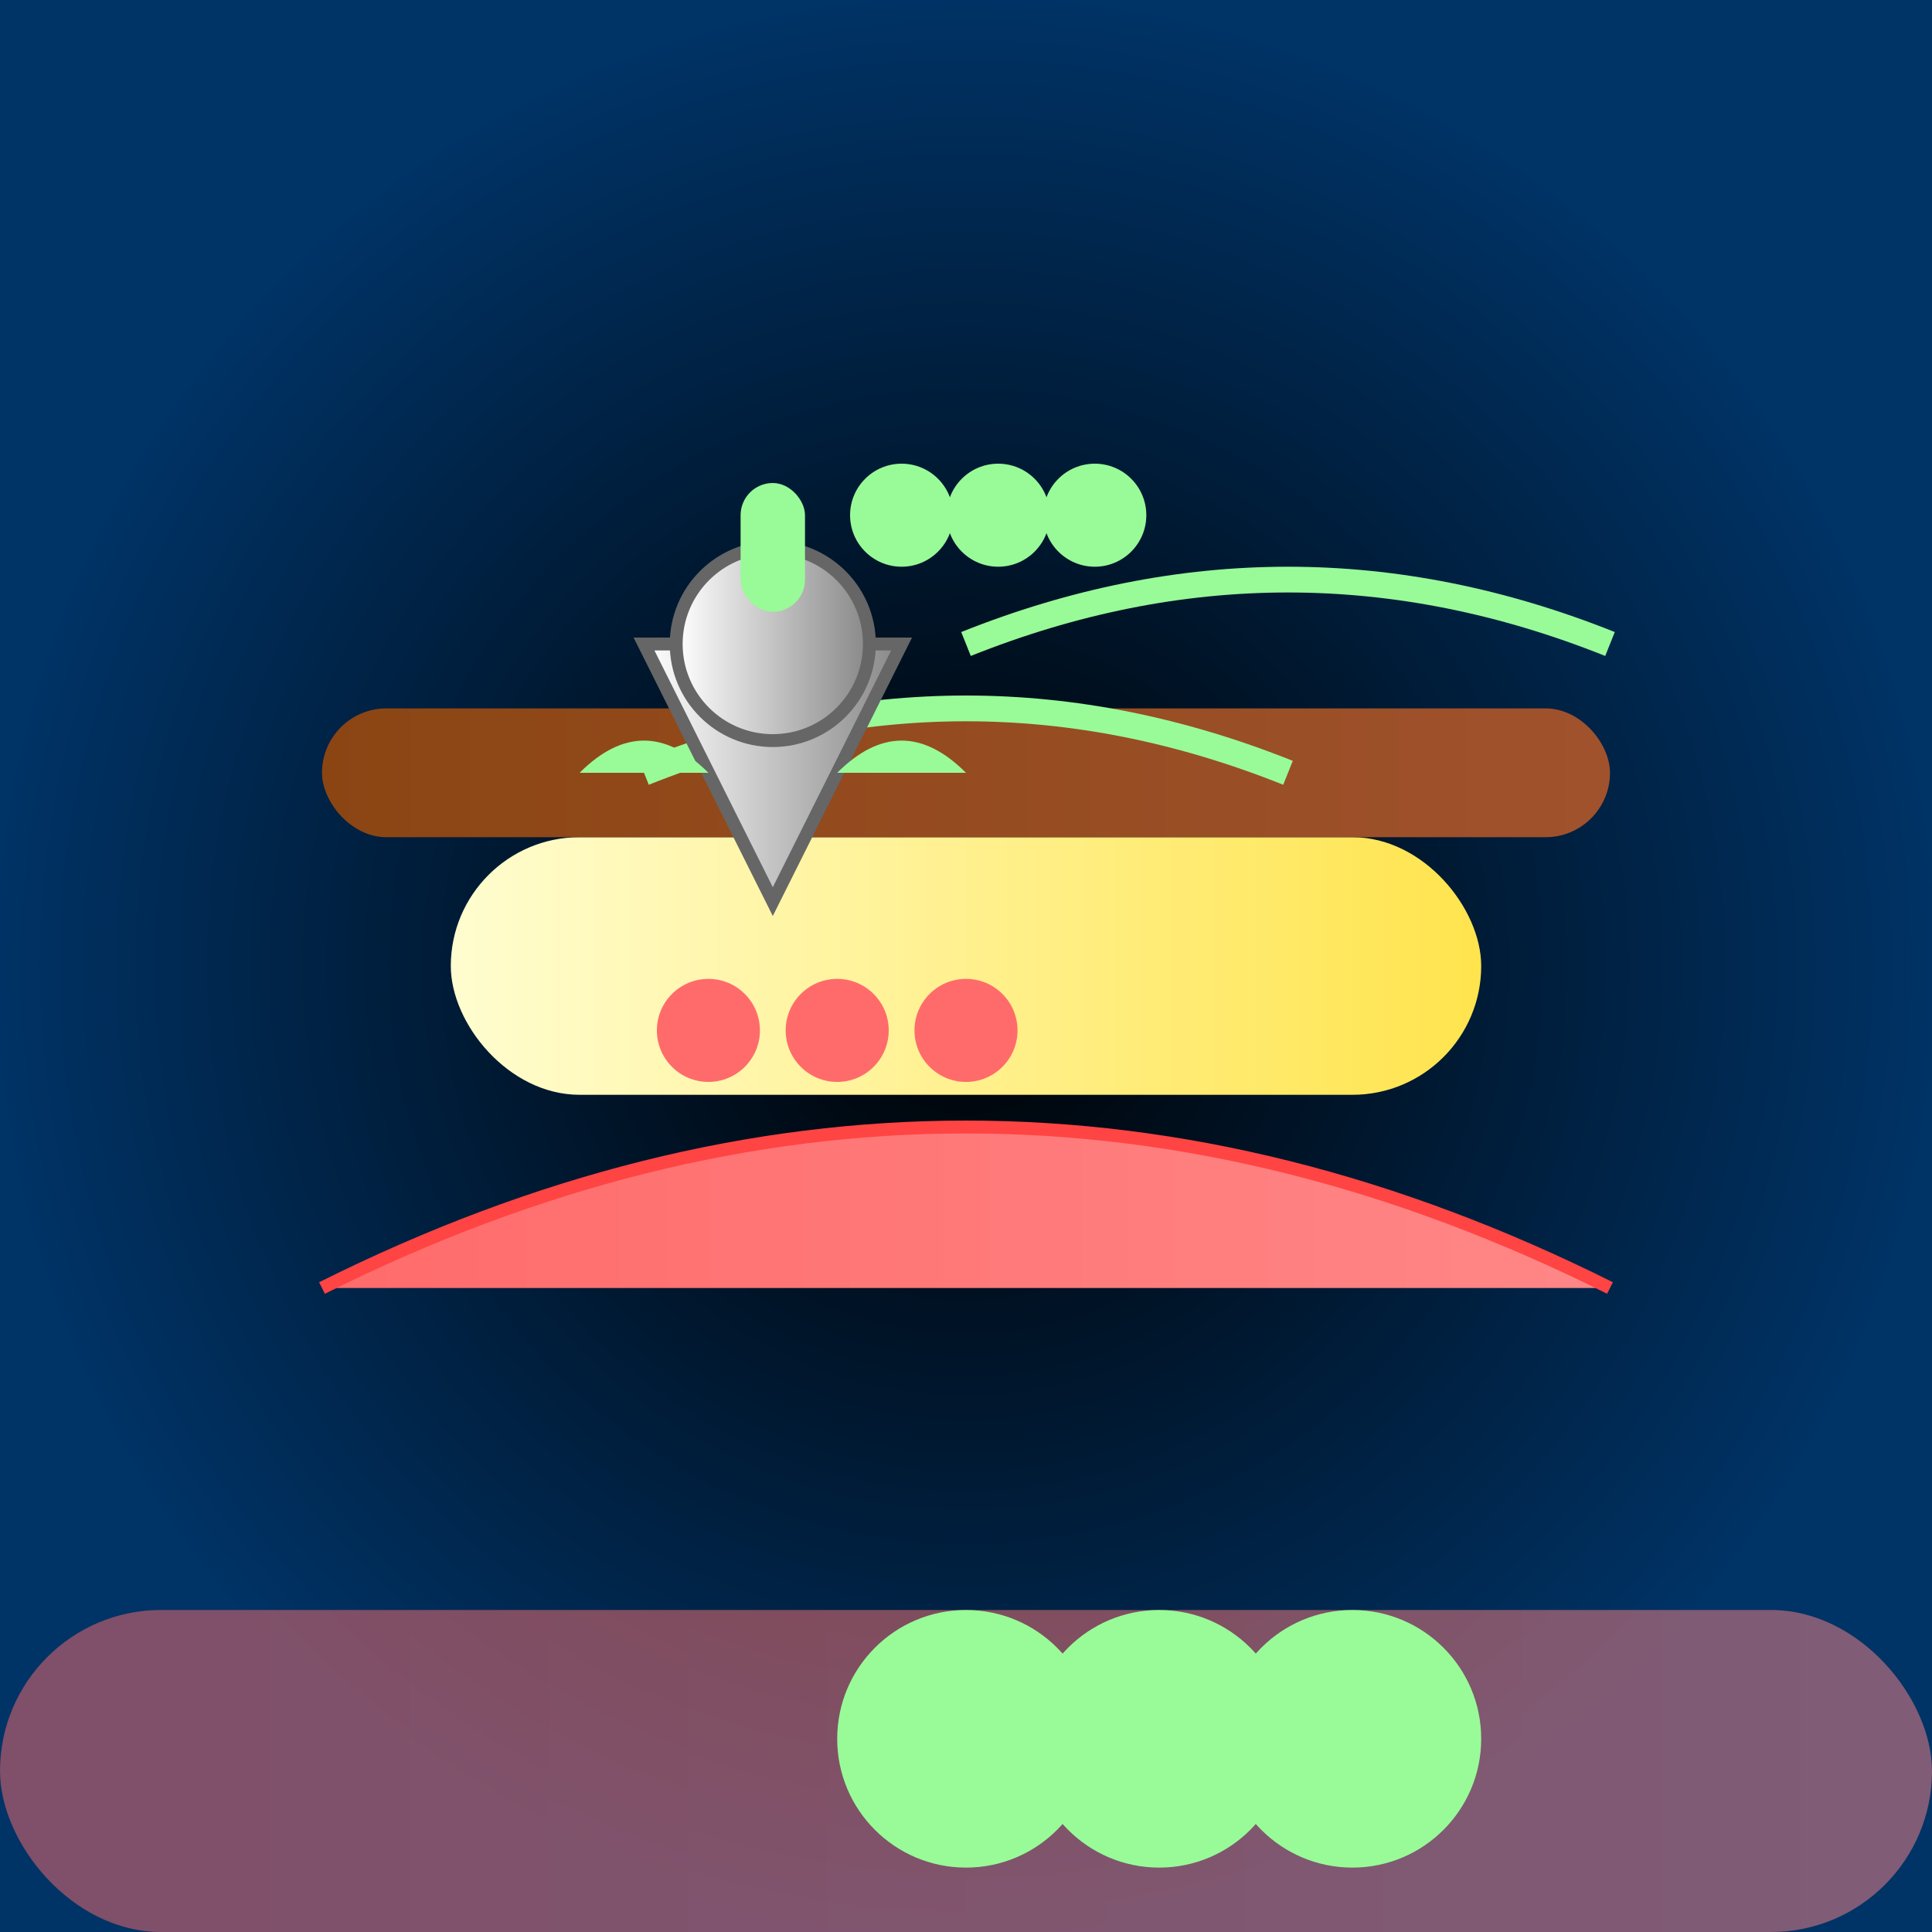
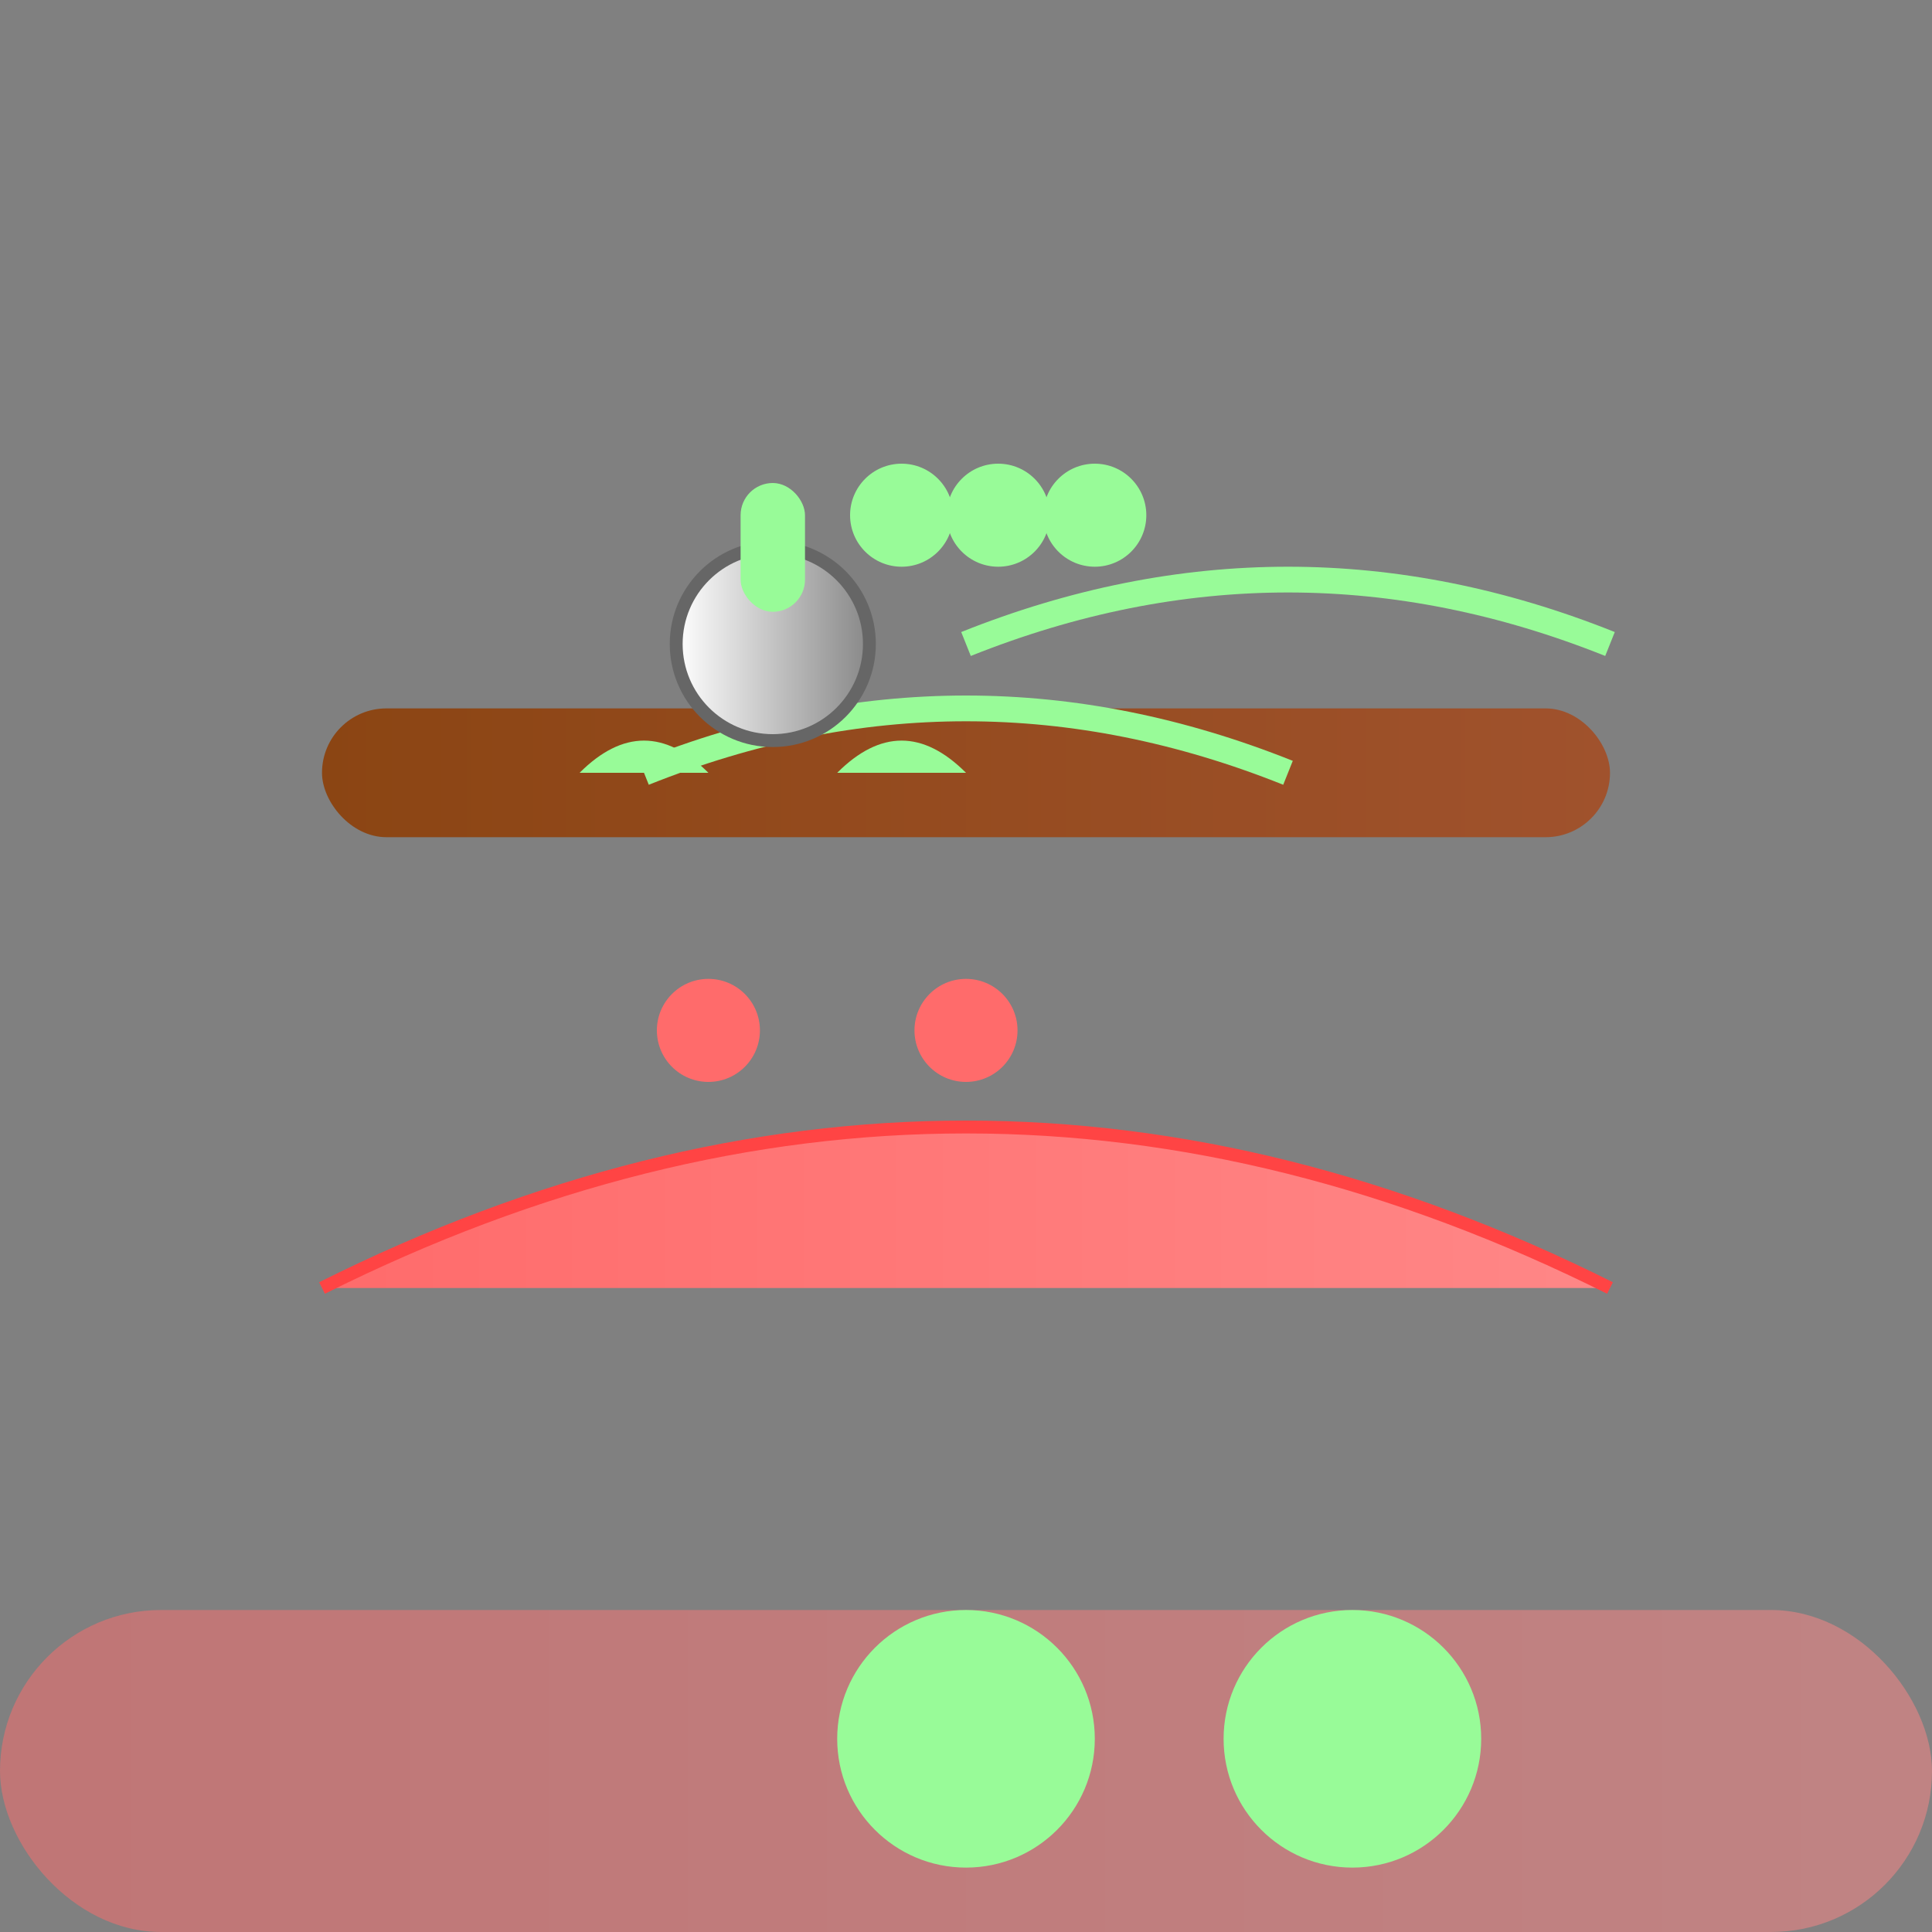
<svg xmlns="http://www.w3.org/2000/svg" viewBox="0 0 300 300">
  <rect x="0" y="0" width="300" height="300" fill="#808080" stroke="none" />
  <defs>
    <radialGradient id="cosmicGradient">
      <stop offset="0%" stop-color="#000" />
      <stop offset="100%" stop-color="#003366" />
    </radialGradient>
    <pattern id="stars" x="0" y="0" width="10" height="10" patternUnits="userSpaceOnUse">
      <circle cx="1" cy="1" r="0.5" fill="white" />
    </pattern>
    <linearGradient id="pizzaCrust">
      <stop offset="0%" stop-color="#8B4513" />
      <stop offset="100%" stop-color="#A0522D" />
    </linearGradient>
    <linearGradient id="cheese">
      <stop offset="0%" stop-color="#FFFDD0" />
      <stop offset="100%" stop-color="#FFE44D" />
    </linearGradient>
    <linearGradient id="tomato">
      <stop offset="0%" stop-color="#FF6B6B" />
      <stop offset="100%" stop-color="#FF8787" />
    </linearGradient>
    <linearGradient id="catFur">
      <stop offset="0%" stop-color="#FFFFFF" />
      <stop offset="100%" stop-color="#888" />
    </linearGradient>
  </defs>
-   <rect width="300" height="300" fill="url(#cosmicGradient)" />
  <g transform="translate(150,150)">
    <path d="M-100,50 Q0,0 100,50" fill="url(#tomato)" stroke="#FF4444" stroke-width="2" />
-     <rect x="-80" y="-20" width="160" height="40" rx="20" fill="url(#cheese)" />
    <g transform="translate(-40,10)">
      <circle cx="0" cy="0" r="8" fill="#FF6B6B" />
-       <circle cx="20" cy="0" r="8" fill="#FF6B6B" />
      <circle cx="40" cy="0" r="8" fill="#FF6B6B" />
    </g>
    <rect x="-100" y="-40" width="200" height="20" rx="10" fill="url(#pizzaCrust)" />
  </g>
  <g transform="translate(100,120)">
    <path d="M0,0 Q50,-20 100,0" fill="none" stroke="#98FB98" stroke-width="4" />
    <path d="M50,-20 Q100,-40 150,-20" fill="none" stroke="#98FB98" stroke-width="4" />
  </g>
  <g transform="translate(120,100)">
-     <polygon points="-20,0 20,0 0,40" fill="url(#catFur)" stroke="#666" stroke-width="2" />
    <circle cx="0" cy="0" r="15" fill="url(#catFur)" stroke="#666" stroke-width="2" />
    <rect x="-5" y="-25" width="10" height="20" rx="5" fill="#98FB98" />
    <path d="M-30,20 Q-20,10 -10,20" fill="#98FB98" />
    <path d="M10,20 Q20,10 30,20" fill="#98FB98" />
  </g>
  <g transform="translate(140,80)">
    <circle cx="0" cy="0" r="8" fill="#98FB98" />
    <circle cx="15" cy="0" r="8" fill="#98FB98" />
    <circle cx="30" cy="0" r="8" fill="#98FB98" />
  </g>
  <rect x="0" y="250" width="300" height="50" rx="25" fill="url(#tomato)" opacity="0.5" />
  <g transform="translate(150,270)">
    <circle cx="0" cy="0" r="20" fill="#98FB98" />
-     <circle cx="30" cy="0" r="20" fill="#98FB98" />
    <circle cx="60" cy="0" r="20" fill="#98FB98" />
  </g>
</svg>